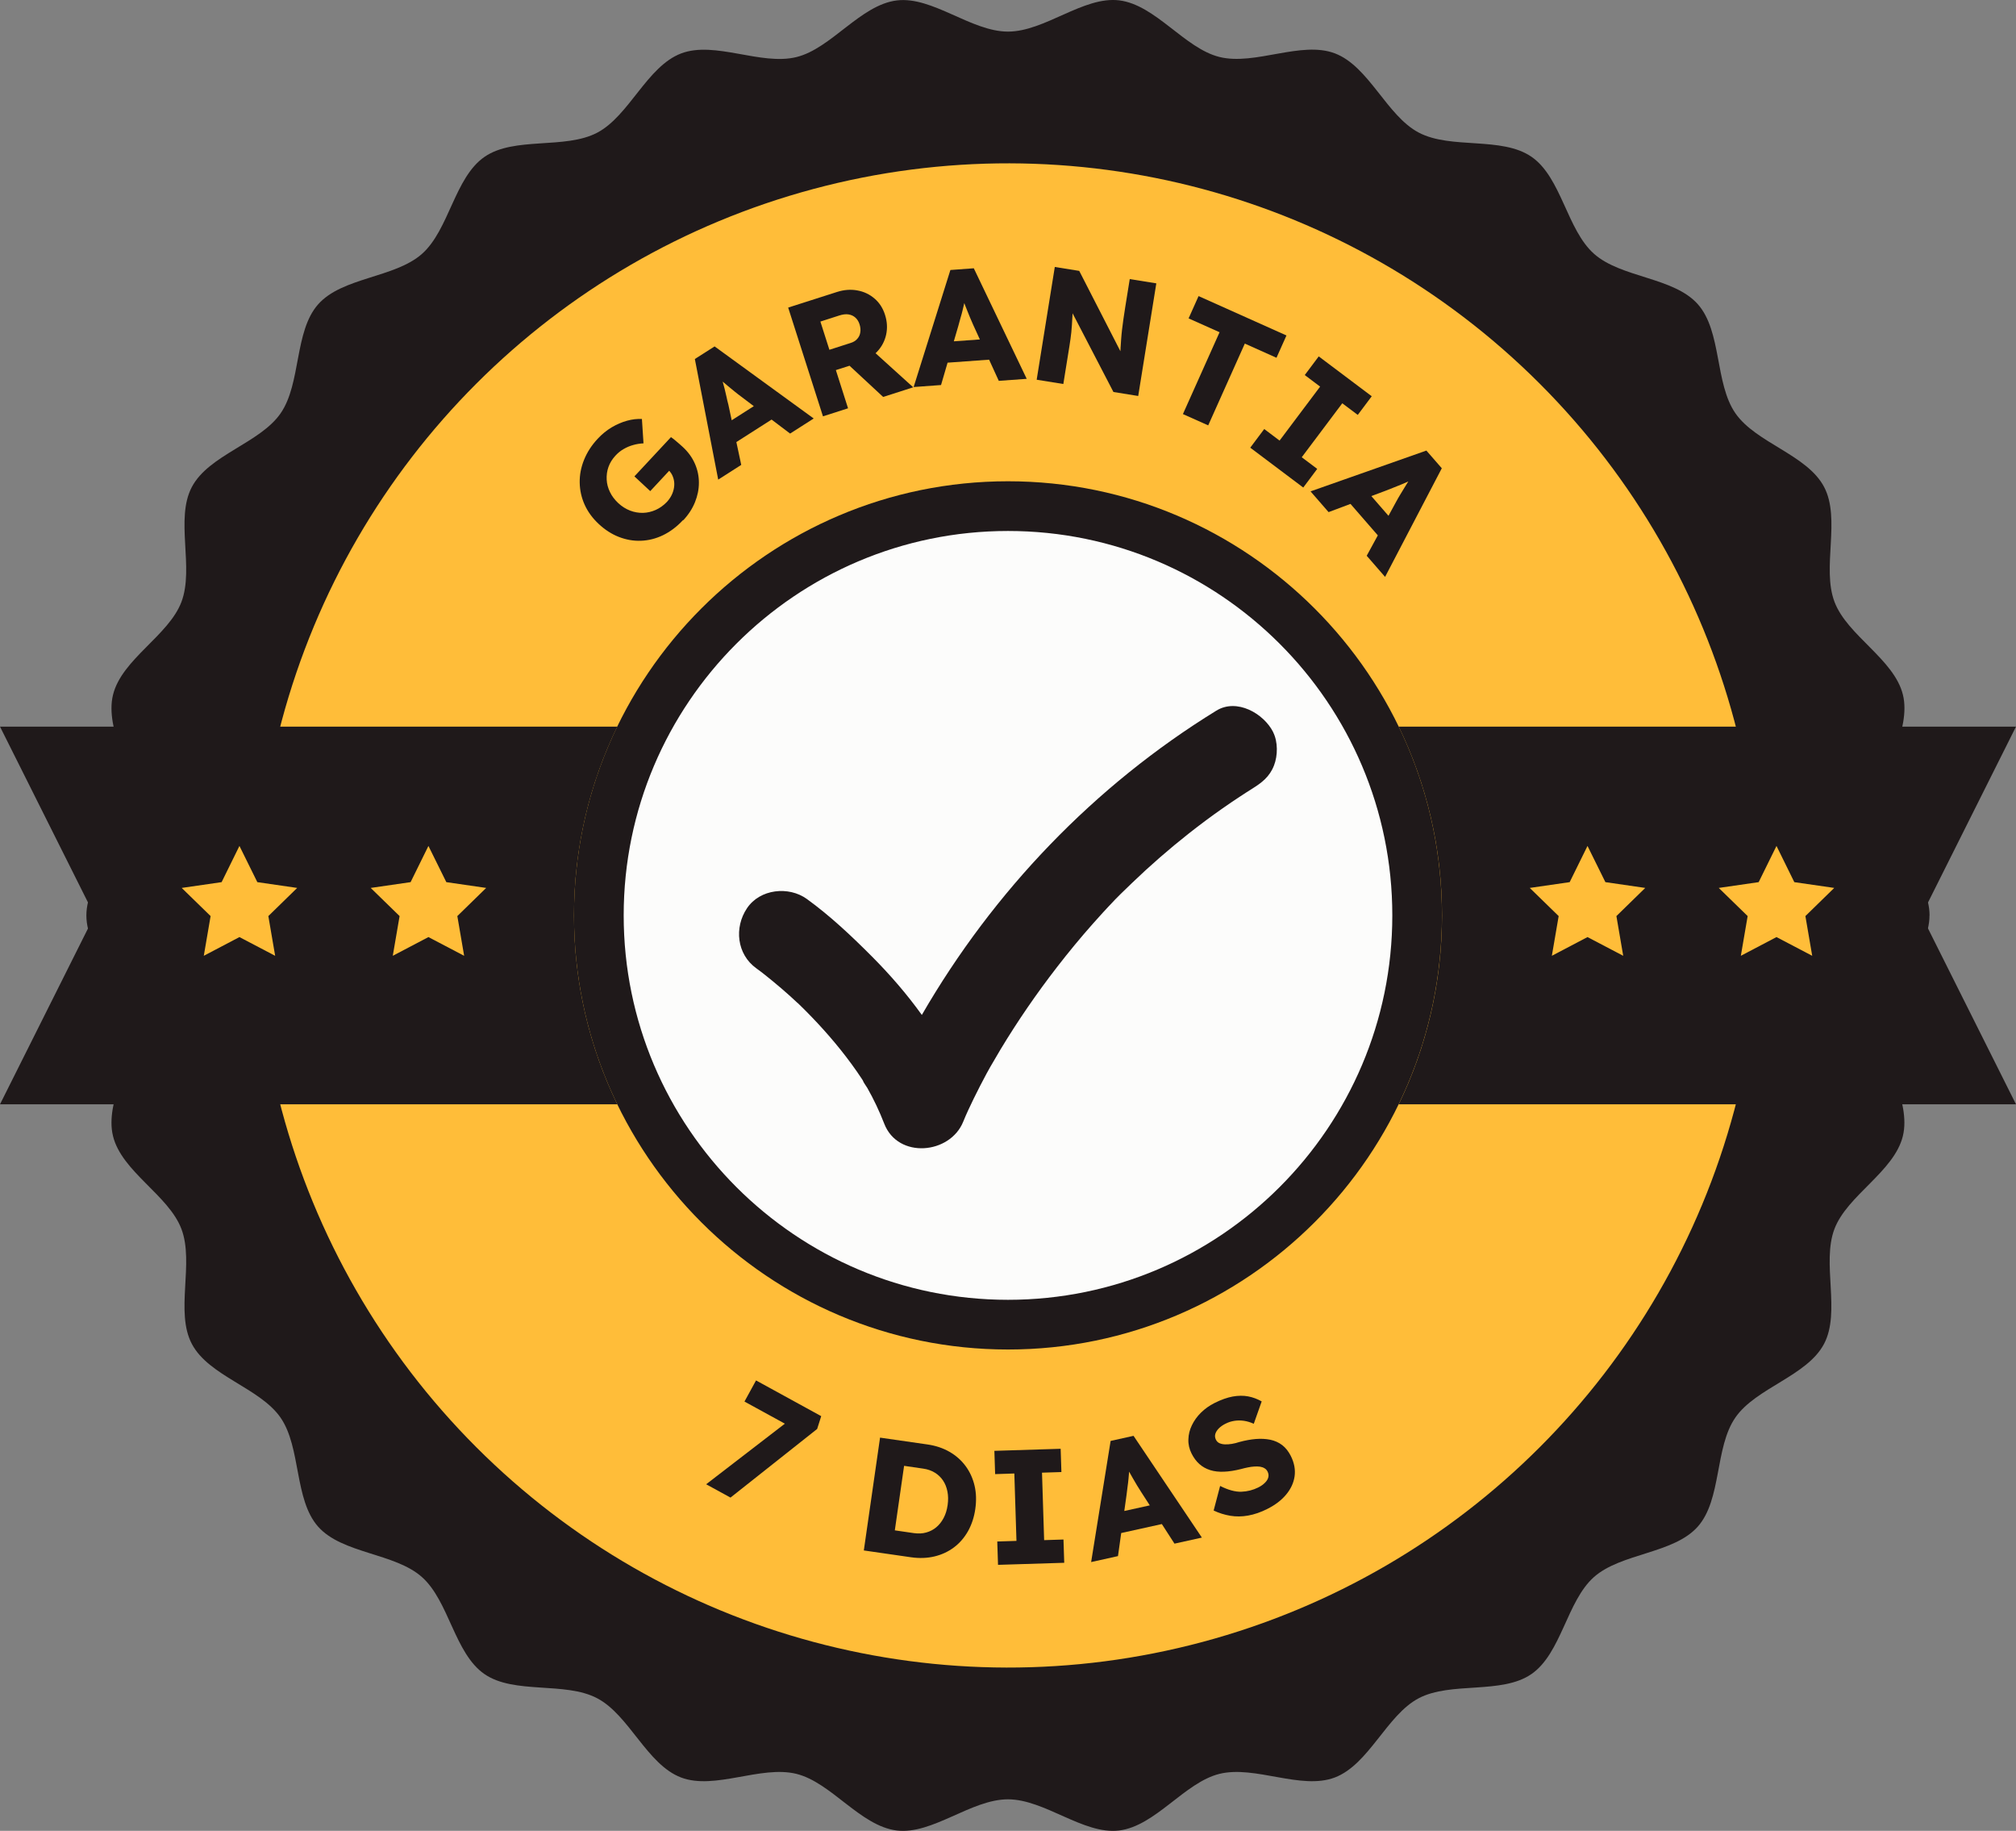
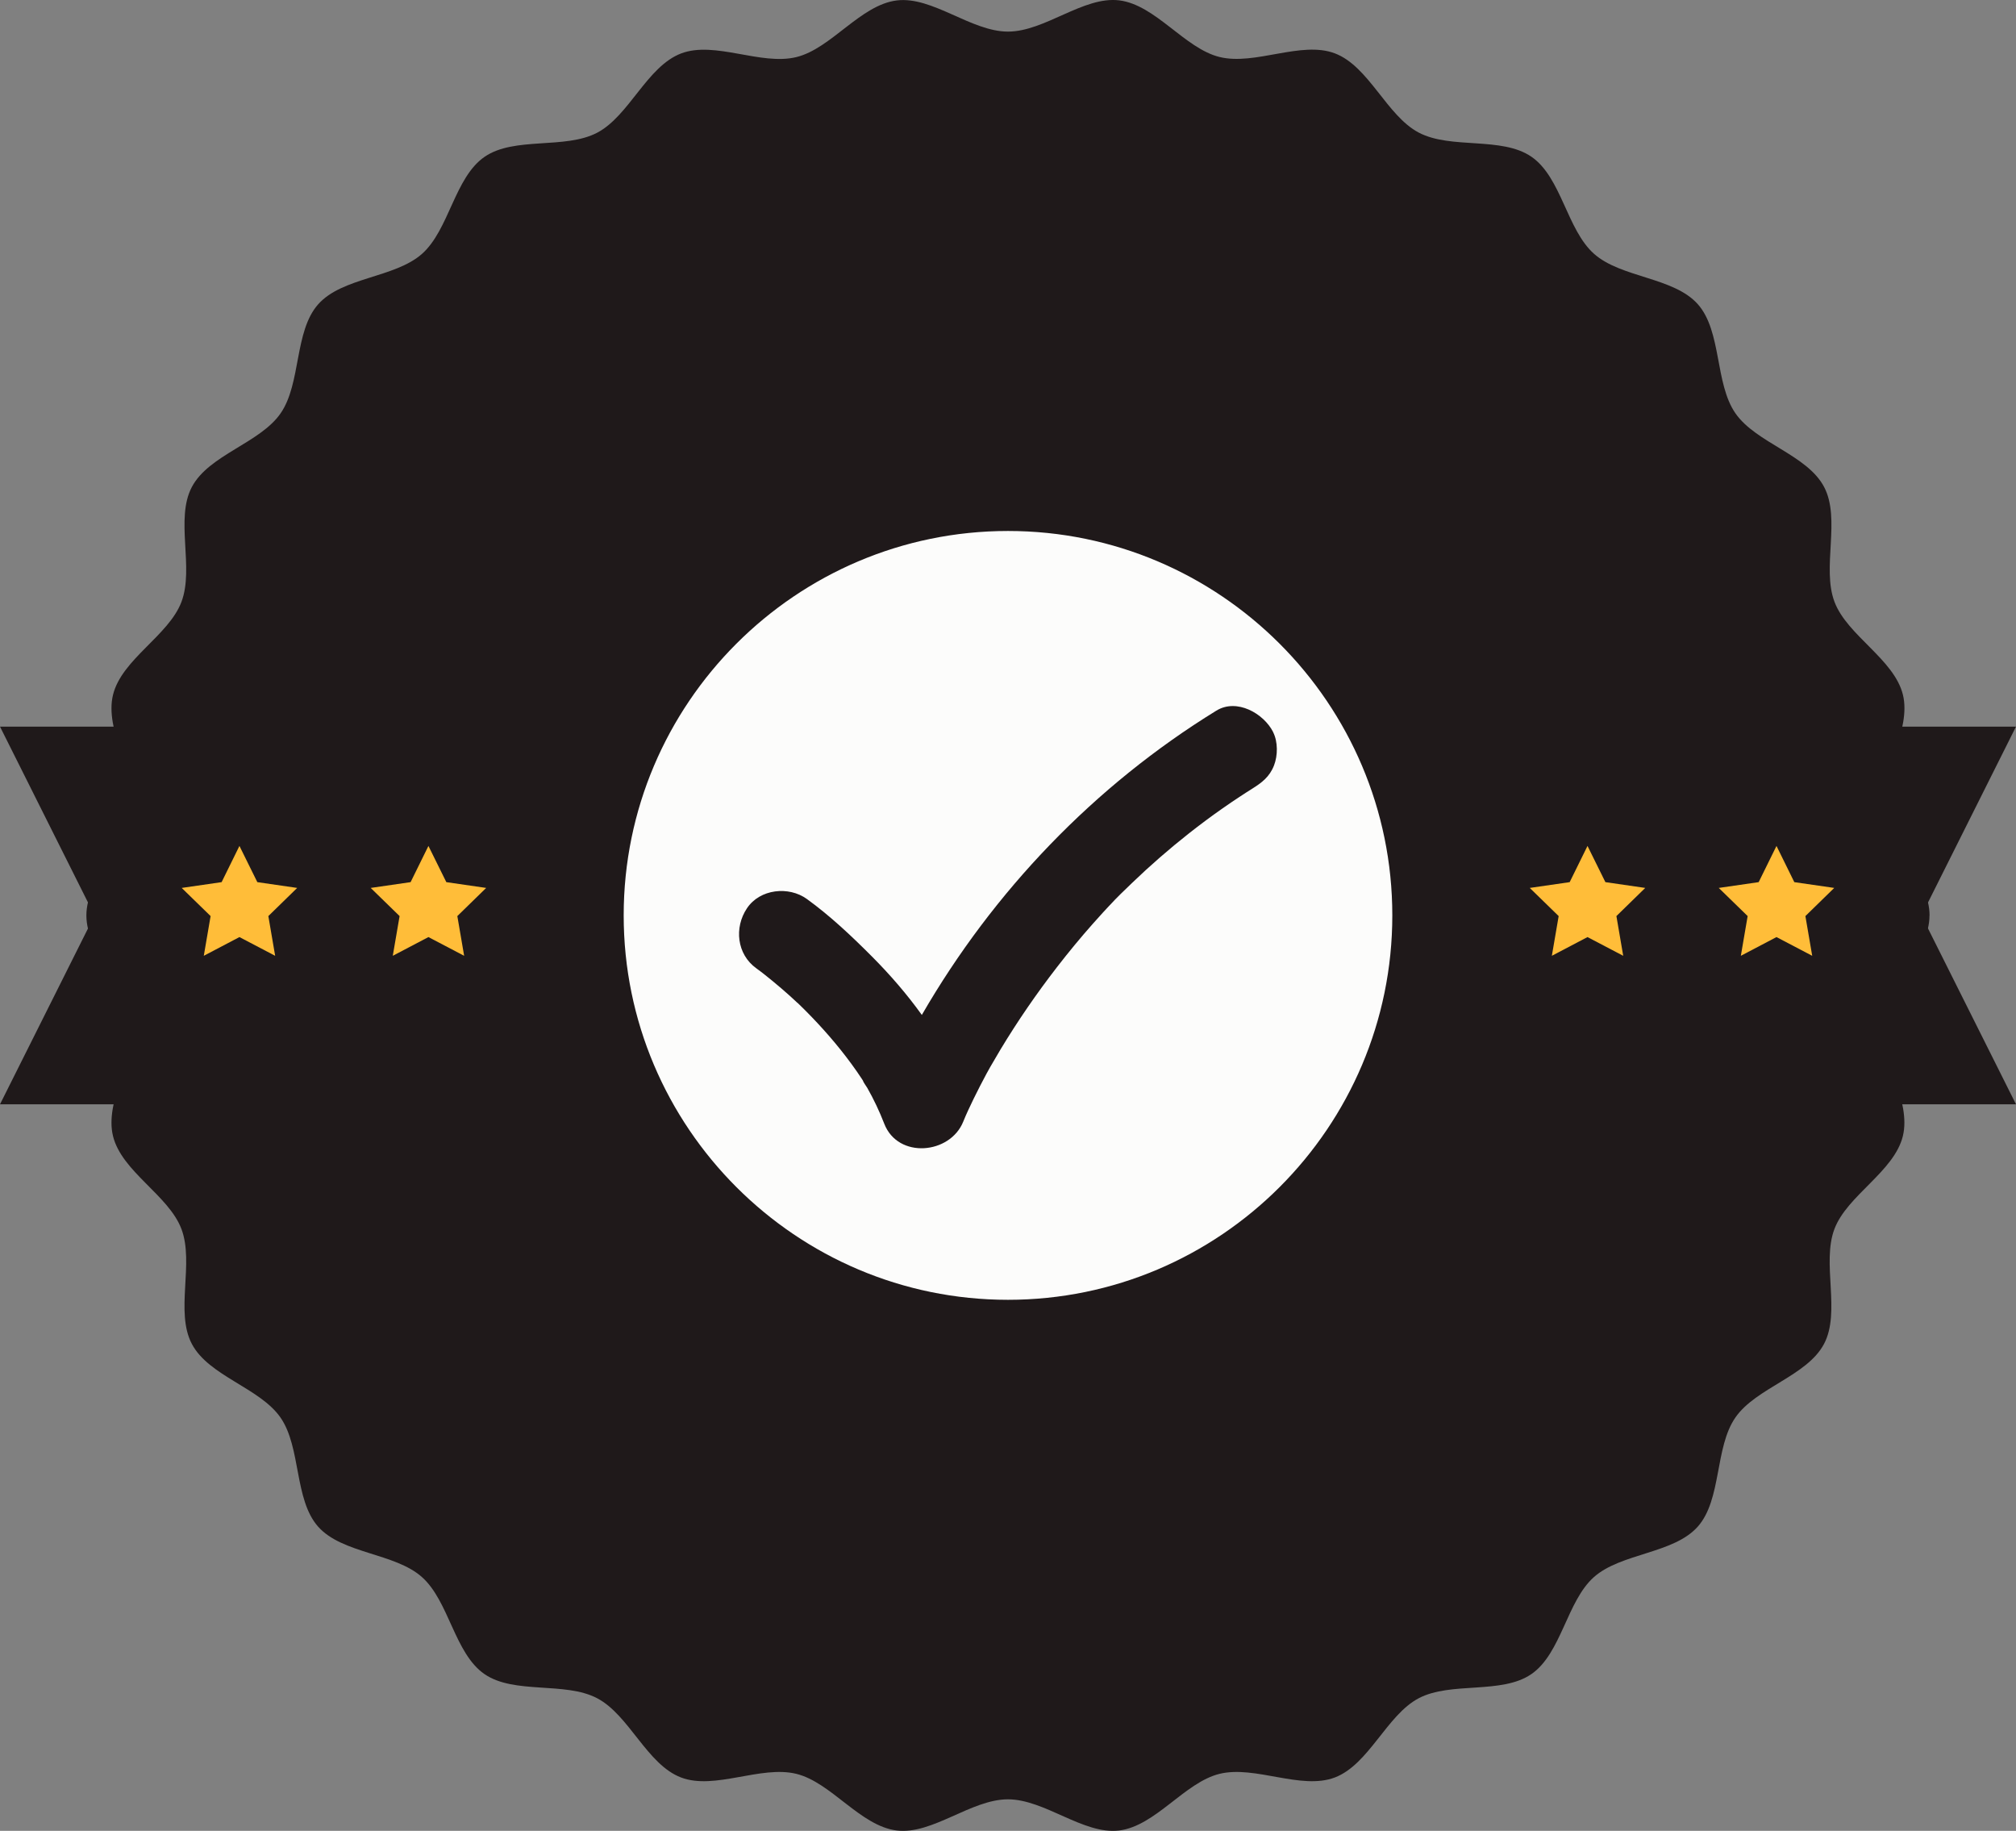
<svg xmlns="http://www.w3.org/2000/svg" id="a" viewBox="0 0 292.92 265.95">
  <rect x="0" y="0" width="292.92" height="265.95" fill="#808080" stroke="none" />
  <defs>
    <style>.b{fill:#1f191a;}.c{fill:#fcfcfb;}.d{fill:#ffbd39;}</style>
  </defs>
  <path class="b" d="m280.35,132.98c0,5.35-5.79,10.3-6.42,15.48-.64,5.3,3.8,11.48,2.55,16.57-1.27,5.17-8.08,8.59-9.94,13.49-1.88,4.96.94,12.04-1.51,16.69-2.47,4.69-9.9,6.37-12.89,10.71-3.01,4.35-1.96,11.9-5.46,15.84-3.51,3.95-11.12,3.82-15.08,7.32-3.95,3.5-4.73,11.08-9.08,14.09-4.33,3-11.7,1.05-16.39,3.52-4.65,2.45-7.22,9.62-12.19,11.51-4.91,1.86-11.58-1.8-16.75-.53-5.08,1.25-9.3,7.59-14.6,8.23-5.18.62-10.79-4.53-16.14-4.53s-10.96,5.15-16.14,4.53c-5.3-.64-9.52-6.98-14.6-8.23-5.17-1.27-11.85,2.39-16.75.53-4.96-1.88-7.53-9.06-12.19-11.51-4.69-2.47-12.05-.52-16.39-3.52-4.35-3.01-5.13-10.59-9.08-14.09-3.95-3.51-11.57-3.37-15.08-7.32-3.5-3.95-2.45-11.49-5.46-15.84-3-4.33-10.43-6.02-12.89-10.71-2.45-4.65.37-11.73-1.51-16.69-1.86-4.91-8.67-8.32-9.94-13.49-1.25-5.08,3.19-11.27,2.55-16.57-.62-5.18-6.42-10.13-6.42-15.48s5.79-10.3,6.42-15.48c.64-5.3-3.8-11.48-2.55-16.57,1.27-5.17,8.08-8.59,9.94-13.49,1.88-4.96-.94-12.04,1.51-16.69,2.47-4.69,9.9-6.37,12.9-10.71,3.01-4.35,1.96-11.9,5.46-15.84,3.51-3.95,11.12-3.82,15.08-7.32,3.95-3.5,4.73-11.08,9.08-14.09,4.33-3,11.7-1.05,16.39-3.52,4.65-2.45,7.22-9.62,12.19-11.51,4.91-1.86,11.58,1.8,16.75.53,5.08-1.25,9.3-7.59,14.6-8.23,5.18-.62,10.79,4.53,16.14,4.53S157.41-.57,162.6.05c5.3.64,9.52,6.98,14.6,8.23,5.17,1.27,11.85-2.39,16.75-.53,4.96,1.88,7.53,9.06,12.19,11.51,4.69,2.47,12.05.52,16.39,3.52,4.35,3.01,5.13,10.59,9.08,14.09,3.95,3.51,11.57,3.37,15.08,7.32,3.5,3.95,2.45,11.49,5.46,15.84,3,4.33,10.43,6.02,12.89,10.71,2.45,4.66-.37,11.73,1.51,16.69,1.86,4.91,8.67,8.32,9.94,13.49,1.25,5.08-3.19,11.27-2.55,16.57.62,5.18,6.42,10.13,6.42,15.48Z" />
  <circle class="b" cx="146.46" cy="132.98" r="123.25" />
-   <circle class="d" cx="146.46" cy="132.98" r="109.25" transform="translate(-51.13 142.51) rotate(-45)" />
  <circle class="c" cx="146.46" cy="132.98" r="59.81" transform="translate(-15.09 18.81) rotate(-6.99)" />
  <path class="b" d="m146.46,196.03c-34.77,0-63.06-28.29-63.06-63.06s28.29-63.06,63.06-63.06,63.05,28.29,63.05,63.06-28.29,63.06-63.05,63.06Zm0-118.9c-30.79,0-55.84,25.05-55.84,55.84s25.05,55.84,55.84,55.84,55.84-25.05,55.84-55.84-25.05-55.84-55.84-55.84Z" />
  <path class="b" d="m292.92,105.55h-89.69c4.03,8.3,6.29,17.6,6.29,27.43s-2.26,19.13-6.29,27.43h89.69l-13.73-27.43,13.73-27.43Z" />
  <path class="b" d="m89.69,160.41c-4.03-8.3-6.29-17.6-6.29-27.43s2.26-19.13,6.29-27.43H0l13.73,27.43L0,160.41h89.69Z" />
  <polygon class="d" points="34.79 122.88 37.39 128.14 43.18 128.98 38.99 133.07 39.98 138.84 34.79 136.12 29.61 138.84 30.6 133.07 26.4 128.98 32.2 128.14 34.79 122.88" />
  <polygon class="d" points="62.25 122.88 64.85 128.14 70.64 128.98 66.45 133.07 67.44 138.84 62.25 136.12 57.07 138.84 58.06 133.07 53.86 128.98 59.66 128.14 62.25 122.88" />
  <polygon class="d" points="230.66 122.88 233.26 128.14 239.05 128.98 234.86 133.07 235.85 138.84 230.66 136.12 225.48 138.84 226.47 133.07 222.27 128.98 228.07 128.14 230.66 122.88" />
  <polygon class="d" points="258.12 122.88 260.71 128.14 266.51 128.98 262.32 133.07 263.31 138.84 258.12 136.12 252.94 138.84 253.93 133.07 249.73 128.98 255.53 128.14 258.12 122.88" />
  <path class="b" d="m116.21,145.99c-.11-.09-.21-.19-.32-.29.08.07.21.2.37.34,0,0-.02-.02-.02-.02-.01-.01-.02-.02-.03-.03Z" />
  <path class="b" d="m184.98,106.33c-1.37-2.7-5.28-4.93-8.25-3.1-17.72,10.9-32.4,26.23-42.79,44.2-2.18-3.04-4.65-5.88-7.25-8.49-2.95-2.96-6.05-5.89-9.45-8.35-2.64-1.91-6.83-1.47-8.71,1.35-1.87,2.79-1.48,6.67,1.35,8.71.82.59,1.6,1.22,2.38,1.86.87.71,1.72,1.45,2.56,2.2.36.32.71.66,1.07.99-.14-.14-.08-.1.32.29.06.05.11.11.17.16-.04-.03-.08-.07-.11-.1.25.25.51.5.76.75,2.41,2.42,4.68,5.01,6.7,7.77.52.71,1.02,1.43,1.5,2.16.04.07.09.14.13.2.1.32.5.83.65,1.09.95,1.67,1.77,3.41,2.47,5.21,1.99,5.14,9.57,4.45,11.48-.31.45-1.12.98-2.22,1.5-3.3.6-1.23,1.23-2.45,1.88-3.66,0,0,0-.01.01-.02.18-.32.36-.65.54-.97.49-.85.99-1.7,1.49-2.54,2.5-4.14,5.25-8.14,8.21-11.96,1.67-2.16,3.41-4.27,5.22-6.31.48-.54.96-1.07,1.44-1.6.3-.32.6-.64.89-.96.03-.04.05-.05.08-.08,1.03-1.13,2.16-2.2,3.26-3.26,2.64-2.54,5.41-4.95,8.29-7.22,1.58-1.24,3.18-2.44,4.83-3.59.84-.59,1.69-1.17,2.55-1.73.29-.19.58-.38.87-.57.21-.14,2.09-1.31.86-.55,1.45-.89,2.59-1.76,3.23-3.41.56-1.44.58-3.44-.13-4.84Z" />
  <path class="b" d="m99.24,75.55c-.9.97-1.88,1.7-2.92,2.2-1.04.5-2.11.76-3.2.8-1.09.04-2.16-.15-3.21-.56s-2.02-1.04-2.92-1.88c-.9-.84-1.58-1.77-2.04-2.79s-.7-2.09-.72-3.21c-.02-1.12.19-2.22.63-3.31.44-1.09,1.09-2.11,1.98-3.06.62-.67,1.3-1.22,2.03-1.66.73-.43,1.47-.75,2.22-.96.75-.21,1.48-.29,2.18-.26l.23,3.54c-.55.03-1.05.11-1.52.25-.47.13-.92.32-1.35.57-.43.24-.83.56-1.2.96-.47.51-.81,1.06-1.02,1.65-.21.59-.29,1.2-.26,1.83s.19,1.23.48,1.82c.28.59.69,1.12,1.21,1.61.52.48,1.09.84,1.71,1.08s1.25.34,1.88.33c.63-.02,1.25-.16,1.85-.43.6-.27,1.14-.66,1.62-1.16.33-.36.59-.75.77-1.17.18-.42.28-.84.3-1.26.02-.41-.04-.82-.19-1.21-.14-.39-.37-.73-.68-1.02l-.45-.42.94.17-3.11,3.34-2.3-2.14,5.31-5.7c.15.1.34.24.57.43s.45.38.67.57c.21.19.37.33.48.43.79.73,1.37,1.54,1.76,2.43.39.89.58,1.81.58,2.76,0,.95-.19,1.89-.57,2.83-.38.94-.95,1.82-1.7,2.62Z" />
-   <path class="b" d="m104.35,69.65l-3.39-17.5,2.87-1.83,14.4,10.47-3.43,2.19-7.15-5.4c-.29-.21-.58-.44-.89-.69s-.63-.51-.95-.78c-.32-.27-.64-.54-.95-.8-.31-.26-.58-.51-.83-.75l.59-.4c.13.38.25.77.35,1.15.1.38.21.76.31,1.14.1.38.19.76.27,1.15.08.39.17.78.28,1.18l1.87,8.75-3.35,2.14Zm.93-4.35l-.57-3.23,6.43-4.1,2.67,1.89-8.52,5.44Z" />
  <path class="b" d="m119.57,60.46l-5.05-15.78,7.1-2.27c1.01-.32,1.99-.4,2.95-.22.96.17,1.79.57,2.5,1.18.71.61,1.22,1.4,1.52,2.36.32.99.37,1.96.16,2.9-.21.94-.65,1.76-1.32,2.47-.67.71-1.51,1.23-2.53,1.56l-3.45,1.1,1.77,5.55-3.65,1.17Zm.94-9.65l3.11-1c.39-.12.71-.32.94-.59.24-.27.39-.58.44-.95.06-.37.02-.75-.11-1.16s-.33-.73-.61-.98c-.28-.25-.61-.4-1-.46-.39-.06-.83,0-1.31.15l-2.77.89,1.31,4.1Zm7.81,6.85l-6.29-5.84,3.74-1.82,6.92,6.26-4.37,1.4Z" />
  <path class="b" d="m132.75,56.22l5.34-17,3.4-.25,7.69,16.06-4.06.29-3.73-8.16c-.15-.32-.3-.67-.45-1.04-.15-.37-.31-.75-.46-1.14s-.31-.78-.45-1.15c-.15-.38-.27-.73-.37-1.05l.71-.07c-.07.4-.14.79-.23,1.18-.09.39-.18.77-.27,1.15s-.19.76-.31,1.14c-.11.38-.22.77-.32,1.17l-2.51,8.58-3.97.29Zm2.89-3.39l1.03-3.11,7.6-.55,1.45,2.93-10.08.73Z" />
  <path class="b" d="m150.63,55.14l2.63-16.36,3.55.57,6.7,13.07-.75-.24c0-.53.02-1.03.05-1.5.03-.48.06-.94.09-1.4.03-.46.08-.92.13-1.39s.12-.98.2-1.53c.08-.55.17-1.14.27-1.78l.65-4.04,3.86.62-2.63,16.36-3.6-.58-7.01-13.5,1.17.36c-.04.76-.08,1.41-.11,1.94-.03.53-.06,1-.08,1.41-.03.41-.06.78-.09,1.11-.04.33-.08.66-.12.98-.04.32-.1.68-.16,1.07l-.88,5.47-3.86-.62Z" />
  <path class="b" d="m171.88,60.14l5.32-11.88-4.5-2.01,1.45-3.24,12.77,5.72-1.45,3.24-4.6-2.06-5.32,11.88-3.67-1.64Z" />
  <path class="b" d="m181.66,65.03l2.03-2.71,2.23,1.68,5.89-7.84-2.23-1.68,2.03-2.71,7.7,5.79-2.03,2.71-2.25-1.69-5.89,7.84,2.25,1.69-2.03,2.71-7.7-5.79Z" />
-   <path class="b" d="m190.44,71.37l16.81-5.92,2.24,2.57-8.24,15.78-2.67-3.07,4.29-7.87c.17-.31.35-.64.56-.98.2-.34.42-.7.64-1.05s.44-.71.65-1.05c.21-.34.42-.65.62-.93l.48.52c-.36.19-.72.36-1.09.52-.36.16-.72.32-1.08.47-.36.15-.72.3-1.1.44s-.75.29-1.13.45l-8.38,3.14-2.61-3Zm4.44.28l3.11-1.04,5,5.75-1.48,2.92-6.63-7.63Z" />
-   <path class="b" d="m102.61,215.6l13.07-10.06.09,2.21-7.6-4.16,1.68-3.07,9.47,5.19-.59,1.86-12.59,9.97-3.53-1.93Z" />
  <path class="b" d="m125.51,225.23l2.36-16.4,6.87.99c1.2.17,2.28.53,3.22,1.07.94.54,1.72,1.23,2.34,2.07.62.84,1.05,1.79,1.3,2.84.25,1.06.28,2.19.11,3.39s-.53,2.28-1.06,3.23c-.54.95-1.22,1.74-2.05,2.36-.83.62-1.78,1.06-2.83,1.31-1.06.25-2.19.29-3.39.12l-6.86-.99Zm4.38-2.14l-.42-.87,3.3.48c.66.09,1.26.07,1.81-.09.55-.15,1.03-.4,1.46-.76s.78-.8,1.07-1.35c.29-.55.48-1.17.58-1.88.1-.7.09-1.36-.03-1.96-.12-.61-.33-1.14-.64-1.6s-.7-.84-1.19-1.14-1.05-.5-1.71-.59l-3.37-.49.72-.66-1.57,10.92Z" />
  <path class="b" d="m145.01,227.3l-.11-3.38,2.79-.09-.31-9.79-2.79.09-.11-3.38,9.63-.3.11,3.38-2.82.09.31,9.8,2.81-.09.11,3.38-9.63.3Z" />
-   <path class="b" d="m158.54,226.9l2.83-17.59,3.33-.74,9.93,14.78-3.98.88-4.86-7.53c-.2-.3-.4-.62-.6-.96-.21-.34-.41-.7-.62-1.06-.21-.37-.41-.72-.61-1.08-.2-.35-.37-.68-.52-.99l.69-.18c0,.41-.03.81-.06,1.2-.03.4-.07.79-.1,1.17-.04.39-.08.78-.14,1.17s-.11.8-.15,1.21l-1.24,8.86-3.88.86Zm2.37-3.77l.57-3.23,7.44-1.64,1.86,2.69-9.87,2.18Z" />
+   <path class="b" d="m158.54,226.9l2.83-17.59,3.33-.74,9.93,14.78-3.98.88-4.86-7.53c-.2-.3-.4-.62-.6-.96-.21-.34-.41-.7-.62-1.06-.21-.37-.41-.72-.61-1.08-.2-.35-.37-.68-.52-.99l.69-.18c0,.41-.03.81-.06,1.2-.03.4-.07.79-.1,1.17-.04.39-.08.78-.14,1.17s-.11.8-.15,1.21l-1.24,8.86-3.88.86Zm2.37-3.77l.57-3.23,7.44-1.64,1.86,2.69-9.87,2.18" />
  <path class="b" d="m184.16,219.18c-.97.49-1.91.81-2.81.97-.9.16-1.76.17-2.59.03-.83-.14-1.64-.39-2.42-.76l.94-3.57c1.18.59,2.21.87,3.08.84.88-.03,1.69-.24,2.46-.62.38-.19.7-.41.96-.67.26-.25.43-.52.5-.79.07-.28.04-.55-.1-.84-.11-.21-.25-.38-.45-.49-.19-.12-.41-.19-.66-.23s-.52-.04-.83-.02-.62.06-.94.13c-.32.06-.64.14-.97.23-.91.23-1.74.36-2.48.39s-1.41-.04-2.01-.23-1.12-.48-1.57-.88c-.45-.4-.83-.91-1.14-1.53-.33-.66-.49-1.35-.46-2.06.02-.71.19-1.39.51-2.05s.75-1.27,1.32-1.83c.57-.56,1.22-1.02,1.95-1.39.97-.49,1.86-.8,2.66-.95.8-.14,1.55-.15,2.24-.02s1.35.38,1.97.73l-1.15,3.25c-.48-.22-.95-.36-1.42-.43s-.92-.07-1.38,0c-.45.07-.88.2-1.29.41-.42.21-.76.45-1.01.71-.25.26-.41.52-.49.8s-.04.55.09.82c.12.24.29.41.52.51.23.1.49.16.8.17.31.01.64-.01,1-.07s.72-.15,1.08-.27c.85-.23,1.66-.38,2.41-.44s1.45-.02,2.1.11c.64.14,1.21.39,1.71.77.5.38.91.9,1.25,1.56.52,1.03.7,2.03.56,2.99-.14.96-.56,1.85-1.24,2.66s-1.58,1.5-2.71,2.06Z" />
</svg>